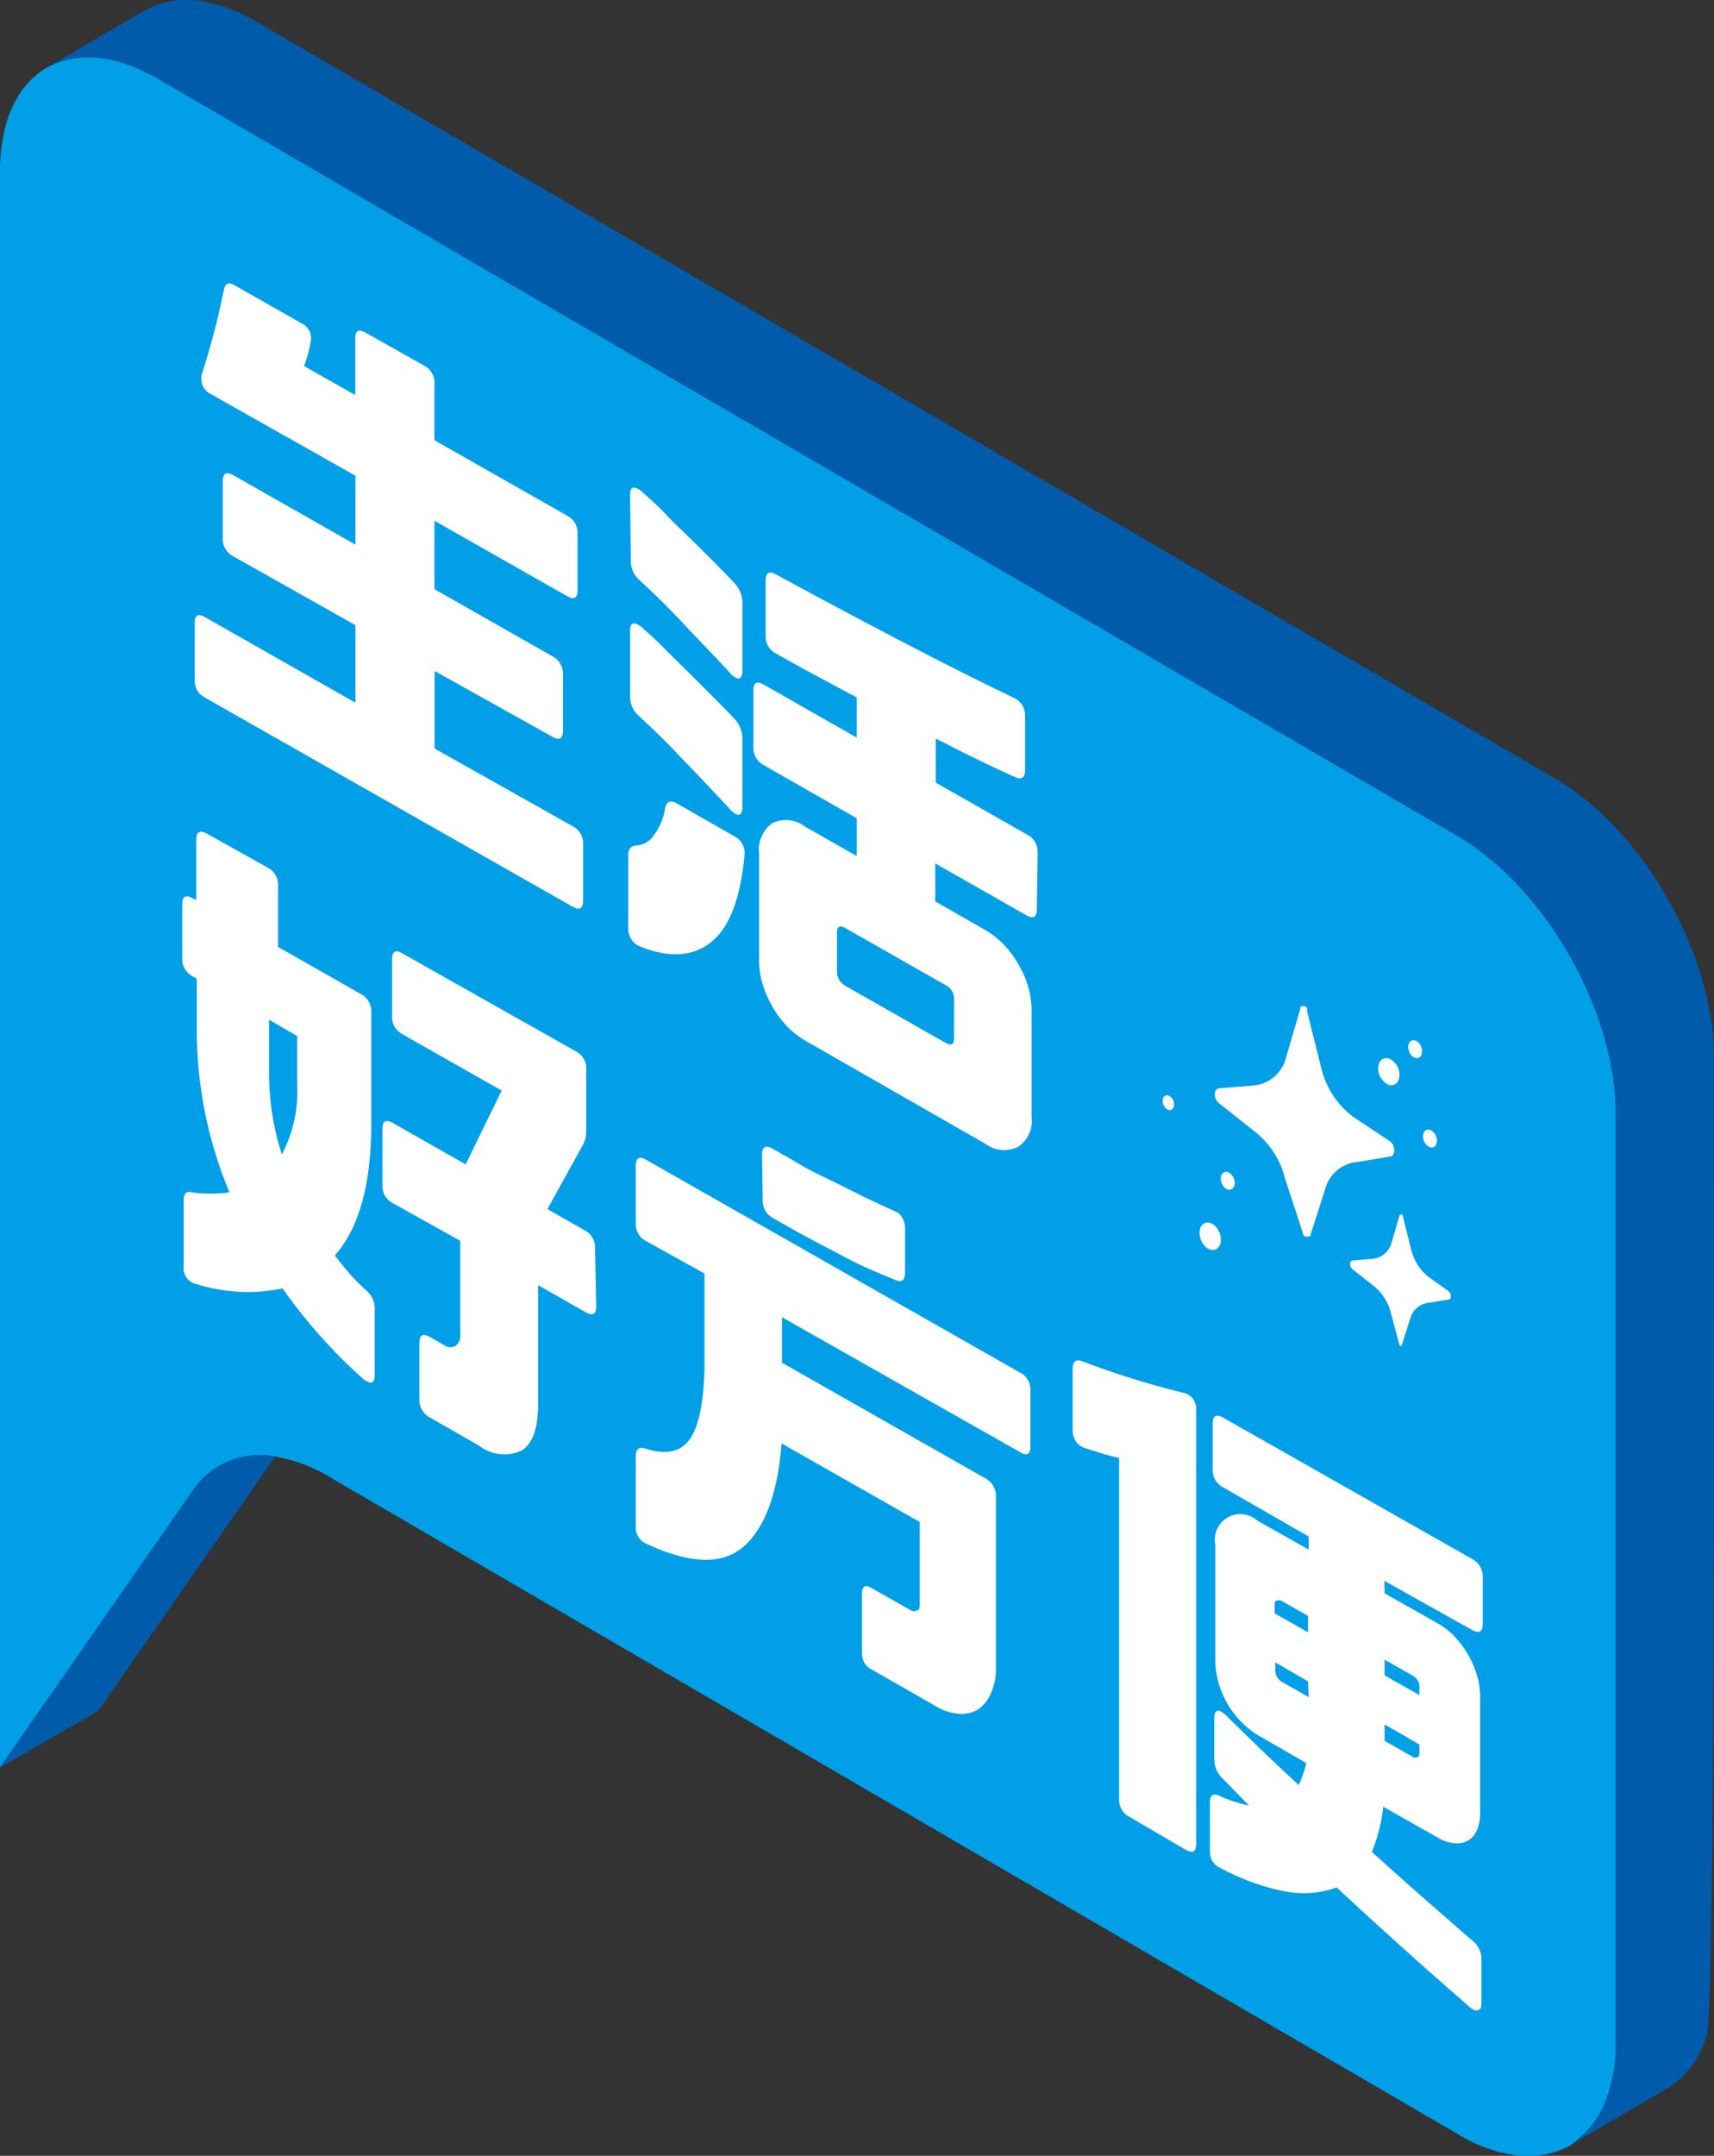
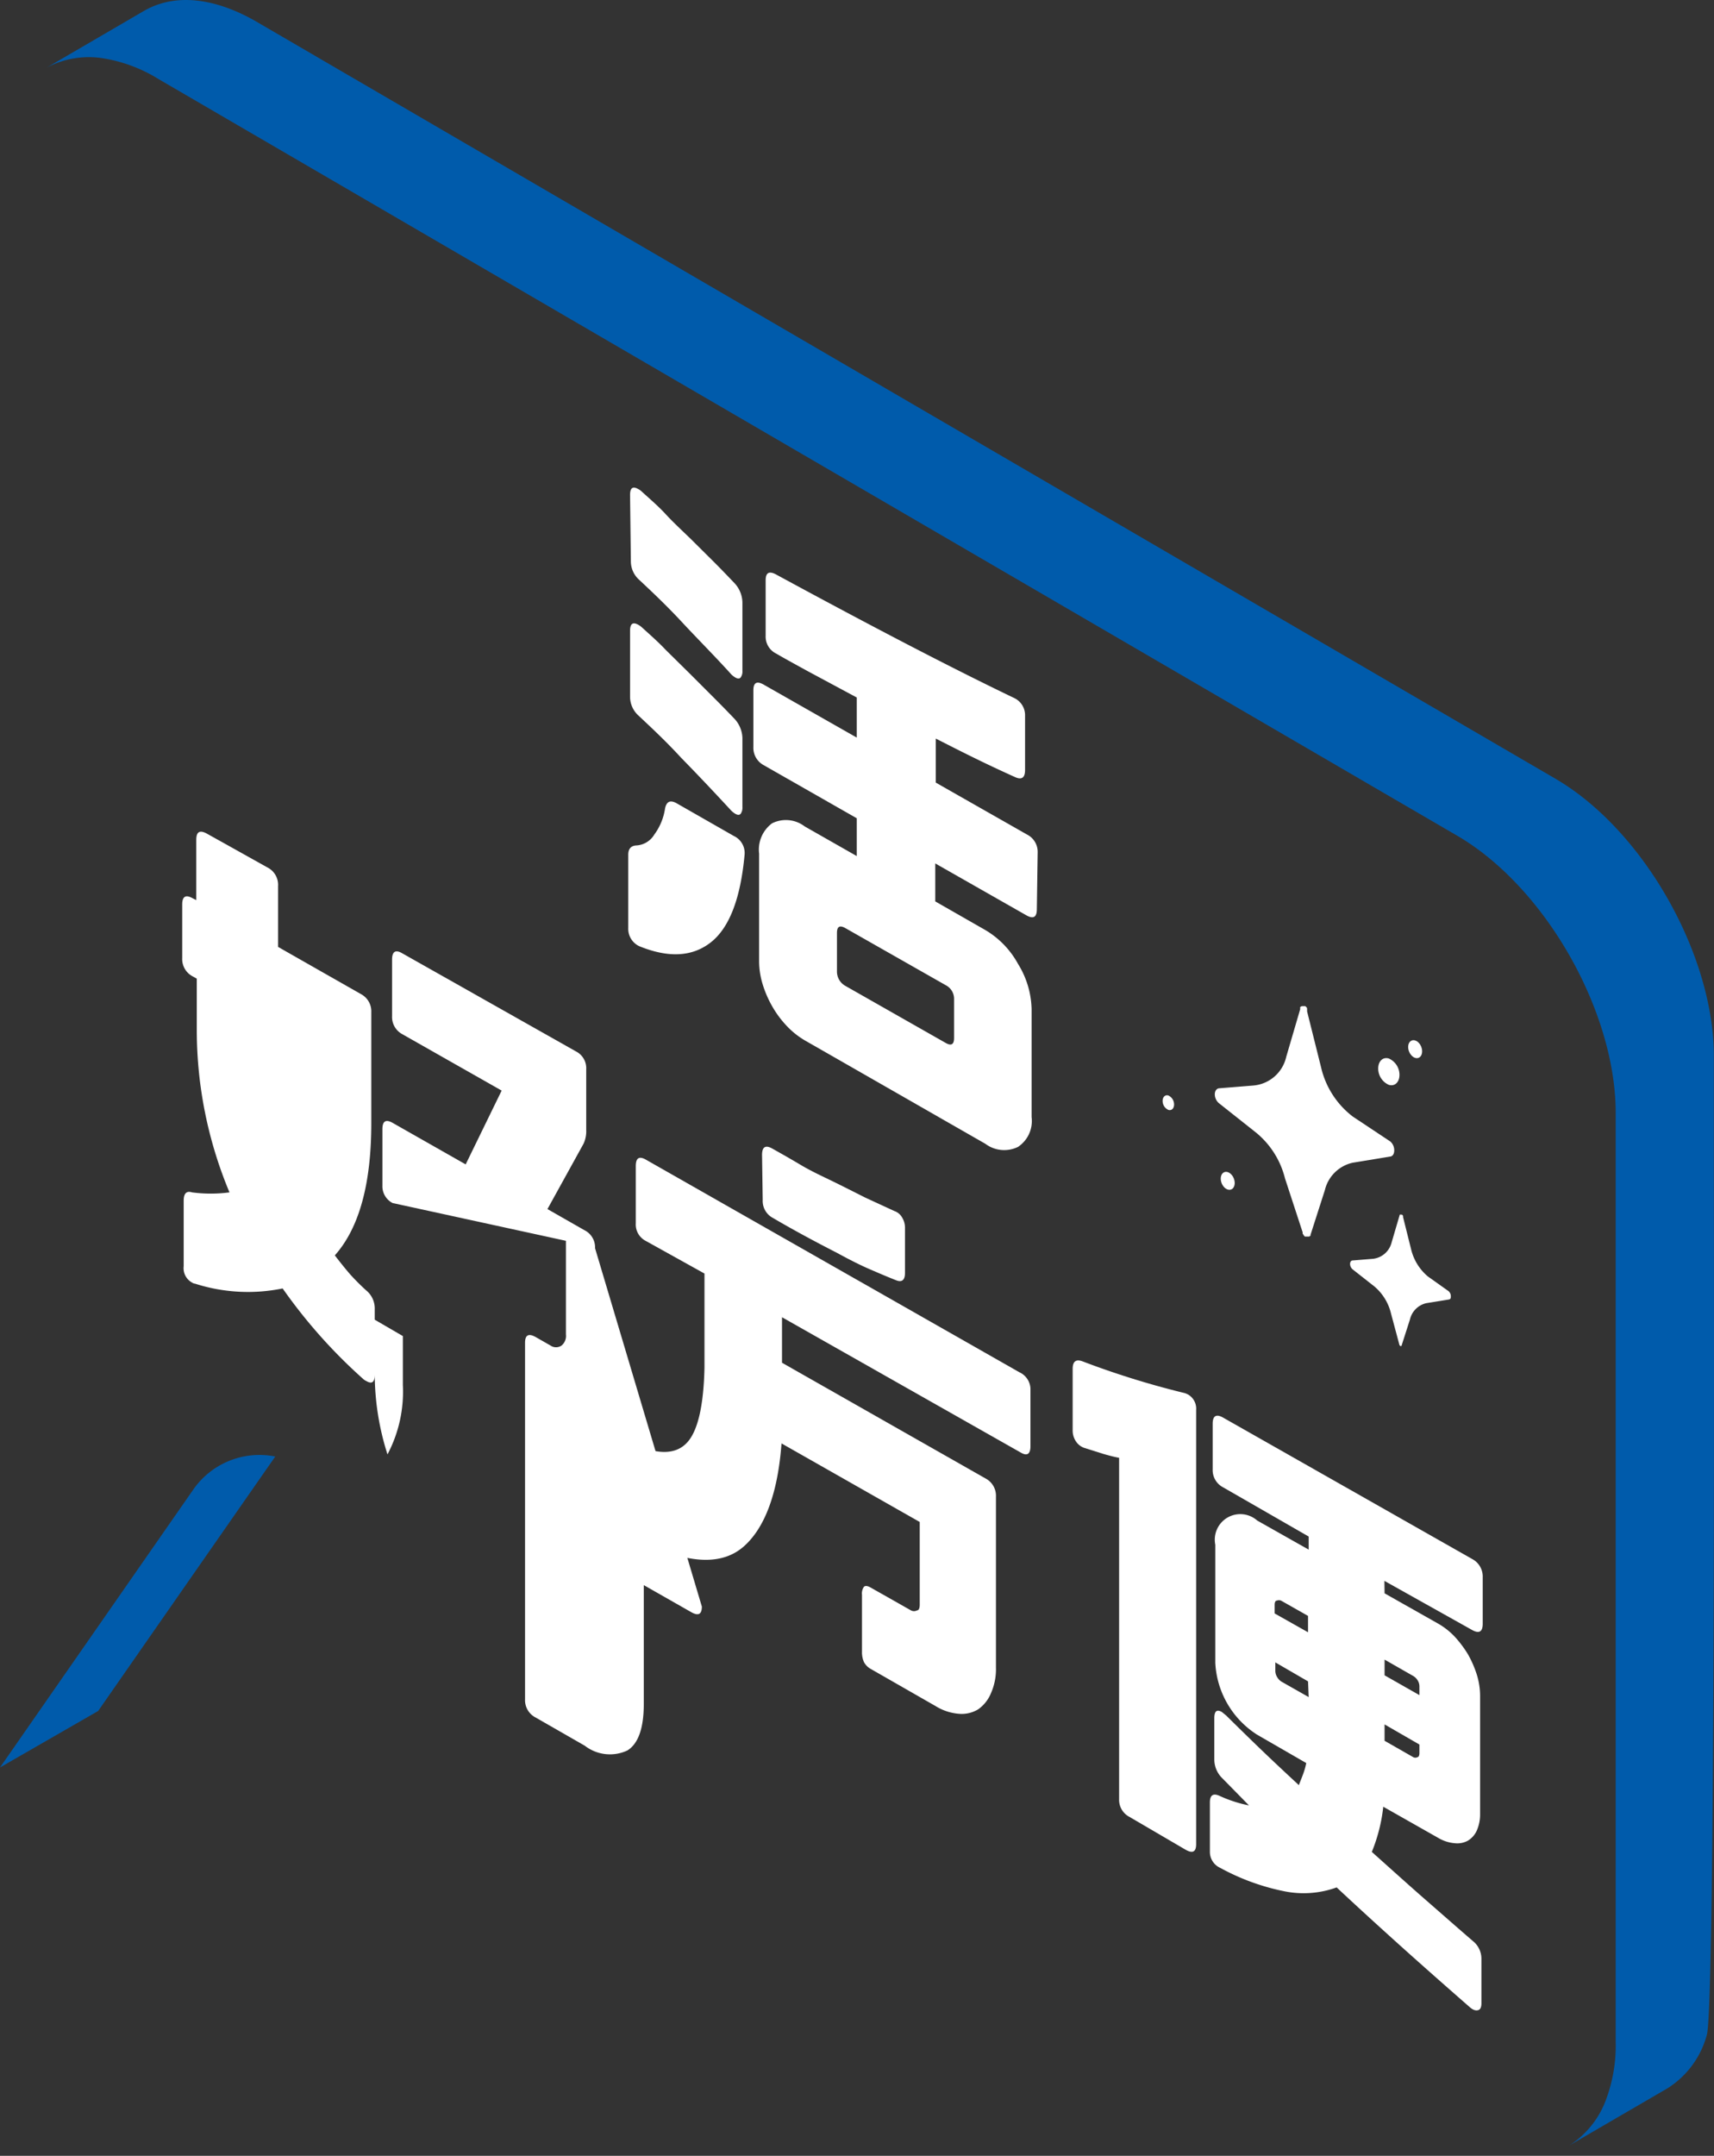
<svg xmlns="http://www.w3.org/2000/svg" viewBox="0 0 104.79 131.73">
  <rect x="0" y="0" width="104.79" height="131.73" fill="#333333" stroke="none" />
  <defs>
    <style>.cls-1{fill:#009fe8;}.cls-2{fill:#005bab;}.cls-3{fill:#fff;}</style>
  </defs>
  <g id="圖層_2" data-name="圖層 2">
    <g id="文">
-       <path class="cls-1" d="M11.83,91.06,0,108V10.47C0,4.28,4.32,1.7,9.69,4.83l79.4,46.24c5.38,3.13,9.7,10.74,9.7,16.94v56.76a9.44,9.44,0,0,1-.6,3.55A5.62,5.62,0,0,1,96,131.1a5.5,5.5,0,0,1-3.51.57,9.14,9.14,0,0,1-3.35-1.26L20.23,90.3A9.61,9.61,0,0,0,16.8,89,4.92,4.92,0,0,0,11.83,91.06Z" />
      <path class="cls-2" d="M8.83.65C11-.58,13.57.1,15.69,1.33l79.4,46.25c5.42,3.16,9.69,10.79,9.69,16.94v6.93c0,3.79.11,51.18-.43,52.9a5.57,5.57,0,0,1-2.41,3.26l-6,3.49a5.62,5.62,0,0,0,2.24-2.78,9.44,9.44,0,0,0,.6-3.55V68c0-6.19-4.3-13.8-9.7-16.94L9.69,4.83A9.21,9.21,0,0,0,6.35,3.57a5.5,5.5,0,0,0-3.51.57Z" />
      <path class="cls-2" d="M6,104.55,0,108l11.83-17a4.93,4.93,0,0,1,5-2S17.05,88.68,6,104.55Z" />
-       <path class="cls-3" d="M35,55.4,12.55,42.64a1.17,1.17,0,0,1-.65-1.08v-3.5c0-.47.22-.59.65-.34l9.18,5.22V38.2L14.27,34a1.19,1.19,0,0,1-.65-1.11V29.42c0-.5.22-.63.65-.38l7.46,4.24V29.07l-8.86-5a1,1,0,0,1-.56-.87c0-.15,0-.23,0-.24.29-.89.54-1.76.77-2.63s.42-1.73.61-2.62c.07-.4.29-.48.67-.27l4.06,2.31A1,1,0,0,1,19,20.84a8.18,8.18,0,0,1-.41,1.53l3.13,1.77V20.68c0-.48.21-.59.64-.35l3.55,2a1.17,1.17,0,0,1,.65,1.08V26.9l8.13,4.62a1.15,1.15,0,0,1,.62,1.06v3.47c0,.49-.21.62-.62.39l-8.13-4.62V36l7.21,4.1a1.19,1.19,0,0,1,.65,1.11v3.44c0,.49-.22.62-.65.37L26.57,41v4.74L35,50.48a1.15,1.15,0,0,1,.65,1.08v3.49C35.64,55.53,35.43,55.64,35,55.4Z" />
      <path class="cls-3" d="M45.52,52.25q-.37,4-2.06,5.33t-4.37.24a1.17,1.17,0,0,1-.68-1.1V52.23q0-.55.51-.57A1.37,1.37,0,0,0,40,51a3.57,3.57,0,0,0,.66-1.6c.09-.43.32-.53.7-.32l3.5,2A1.15,1.15,0,0,1,45.52,52.25Zm-7-22c0-.43.16-.56.49-.37a.91.91,0,0,1,.24.17c.47.43,1,.88,1.44,1.36s1,1,1.52,1.5l1.47,1.46c.46.46.87.89,1.25,1.29a1.78,1.78,0,0,1,.46,1.16V41a.62.62,0,0,1-.11.4c-.07.08-.18.08-.32,0a1.17,1.17,0,0,1-.33-.28C43.61,40,42.61,39,41.68,38s-1.79-1.81-2.59-2.56a1.51,1.51,0,0,1-.52-1.12Zm0,8.3c0-.43.16-.56.49-.38a1.26,1.26,0,0,1,.24.17c.47.43,1,.89,1.44,1.36l1.52,1.5,1.47,1.47c.46.46.87.88,1.25,1.28a1.8,1.8,0,0,1,.46,1.16v4.21a.65.65,0,0,1-.11.41c-.07.08-.18.08-.32,0a1.37,1.37,0,0,1-.33-.28q-1.6-1.73-3-3.16c-.92-1-1.79-1.81-2.59-2.56a1.56,1.56,0,0,1-.52-1.16Zm24.87,17c0,.5-.21.62-.64.38l-5.57-3.17v2.32l3.06,1.75a5.41,5.41,0,0,1,2,2.07,5.46,5.46,0,0,1,.83,2.77v6.59a1.9,1.9,0,0,1-.83,1.82,1.92,1.92,0,0,1-2-.19L49.2,63.57a5,5,0,0,1-1.1-.88,6.23,6.23,0,0,1-.89-1.2,6.59,6.59,0,0,1-.59-1.37,4.85,4.85,0,0,1-.21-1.36v-6.6a2,2,0,0,1,.79-1.85,1.89,1.89,0,0,1,2,.19l3.18,1.81V50L46.7,46.76a1.2,1.2,0,0,1-.64-1.11V42.18c0-.47.21-.59.64-.34l5.68,3.23V42.62l-3-1.61c-.82-.45-1.46-.8-1.92-1.07a1.15,1.15,0,0,1-.65-1.08v-3.4c0-.47.21-.59.65-.35Q56.47,40,62,42.65a1.16,1.16,0,0,1,.67,1.09v3.31c0,.48-.21.62-.62.43q-1.29-.58-2.49-1.17c-.8-.39-1.58-.79-2.35-1.18v2.69L62.8,51a1.18,1.18,0,0,1,.64,1.08ZM51.68,56.71c-.34-.19-.51-.1-.51.3v2.35a1,1,0,0,0,.51.88l6.14,3.49q.51.29.51-.3V61.08a.94.94,0,0,0-.51-.88Z" />
-       <path class="cls-3" d="M22.91,84q0,.69-.51.39a.74.74,0,0,1-.22-.15,32.05,32.05,0,0,1-4.9-5.51,10.59,10.59,0,0,1-5.35-.29s-.08,0-.19-.07a1,1,0,0,1-.51-1v-4q0-.67.51-.51a8.73,8.73,0,0,0,2.29,0,25.75,25.75,0,0,1-2-9.91V59.8l-.27-.15a1.19,1.19,0,0,1-.62-1.1V55.27c0-.49.21-.62.62-.39L12,55V51.32c0-.5.21-.62.65-.38L16.34,53A1.19,1.19,0,0,1,17,54.15v3.71l5.06,2.88a1.19,1.19,0,0,1,.64,1.11v6.78c0,3.71-.74,6.41-2.23,8.08.31.4.61.78.93,1.15a13.52,13.52,0,0,0,1,1A1.42,1.42,0,0,1,22.91,80ZM16.45,65.67a16.23,16.23,0,0,0,.78,4.87,8.19,8.19,0,0,0,.94-4.23v-3l-1.72-1Zm20,14.17c0,.47-.21.59-.65.34l-2.9-1.65v7.24c0,1.49-.33,2.44-1,2.86a2.51,2.51,0,0,1-2.61-.29l-3-1.72a1.19,1.19,0,0,1-.65-1.11V82.05c0-.48.22-.59.65-.35l.91.52a.59.59,0,0,0,.67,0,.76.76,0,0,0,.27-.68V75.82L24,73.51a1.15,1.15,0,0,1-.62-1.06V69c0-.5.21-.62.62-.39l4.47,2.54,2.2-4.51-6.08-3.45a1.19,1.19,0,0,1-.62-1.1V58.64c0-.5.21-.63.62-.39l10.63,6a1.15,1.15,0,0,1,.62,1.09v3.7a1.82,1.82,0,0,1-.16.84l-2.21,4,2.26,1.29a1.17,1.17,0,0,1,.65,1.1Z" />
+       <path class="cls-3" d="M22.91,84q0,.69-.51.39a.74.74,0,0,1-.22-.15,32.05,32.05,0,0,1-4.9-5.51,10.59,10.59,0,0,1-5.35-.29s-.08,0-.19-.07a1,1,0,0,1-.51-1v-4q0-.67.51-.51a8.73,8.73,0,0,0,2.29,0,25.75,25.75,0,0,1-2-9.91V59.8l-.27-.15a1.19,1.19,0,0,1-.62-1.1V55.27c0-.49.21-.62.62-.39L12,55V51.32c0-.5.21-.62.65-.38L16.34,53A1.19,1.19,0,0,1,17,54.15v3.71l5.06,2.88a1.19,1.19,0,0,1,.64,1.11v6.78c0,3.71-.74,6.41-2.23,8.08.31.4.61.78.93,1.15a13.52,13.52,0,0,0,1,1A1.42,1.42,0,0,1,22.91,80Za16.23,16.23,0,0,0,.78,4.87,8.19,8.19,0,0,0,.94-4.23v-3l-1.72-1Zm20,14.17c0,.47-.21.59-.65.34l-2.9-1.65v7.24c0,1.49-.33,2.44-1,2.86a2.51,2.51,0,0,1-2.61-.29l-3-1.72a1.19,1.19,0,0,1-.65-1.11V82.05c0-.48.22-.59.65-.35l.91.52a.59.59,0,0,0,.67,0,.76.76,0,0,0,.27-.68V75.82L24,73.51a1.15,1.15,0,0,1-.62-1.06V69c0-.5.21-.62.62-.39l4.47,2.54,2.2-4.51-6.08-3.45a1.19,1.19,0,0,1-.62-1.1V58.64c0-.5.21-.63.62-.39l10.63,6a1.15,1.15,0,0,1,.62,1.09v3.7a1.82,1.82,0,0,1-.16.84l-2.21,4,2.26,1.29a1.17,1.17,0,0,1,.65,1.1Z" />
      <path class="cls-3" d="M63,88.36c0,.49-.2.63-.59.4L47.81,80.49v2.78l12.46,7.08a1.19,1.19,0,0,1,.62,1.1v10.44a3.62,3.62,0,0,1-.3,1.56,2.24,2.24,0,0,1-.79,1,1.94,1.94,0,0,1-1.18.27,3.17,3.17,0,0,1-1.42-.47L53.27,102a1.06,1.06,0,0,1-.45-.44,1.46,1.46,0,0,1-.12-.62V97.45a.71.71,0,0,1,.12-.49c.09-.08.23-.06.45.07l2.42,1.37a.39.39,0,0,0,.38,0c.11,0,.16-.16.16-.33V93l-8.45-4.8c-.22,3-1,5.13-2.29,6.28s-3.26,1.12-6-.16a1.07,1.07,0,0,1-.62-1.06V89c0-.44.18-.6.54-.5,1.24.41,2.15.25,2.72-.5s.89-2.22.94-4.42V77.82l-3.6-2a1.13,1.13,0,0,1-.6-1.07V71.26c0-.5.2-.63.6-.41l22.85,13A1.15,1.15,0,0,1,63,84.92ZM46.59,70.57c0-.49.21-.62.62-.39s1.12.63,1.74,1,1.27.67,1.95,1,1.34.67,2,1l1.78.82a.86.86,0,0,1,.47.39,1.21,1.21,0,0,1,.18.66v2.72q0,.69-.57.45c-.48-.19-1-.41-1.6-.67s-1.25-.59-2-1q-2.19-1.12-3.91-2.13a1.17,1.17,0,0,1-.62-1.09Z" />
      <path class="cls-3" d="M72.65,85.22a1,1,0,0,1,.48.93v26.53c0,.48-.21.59-.64.35l-3.42-2a1.17,1.17,0,0,1-.65-1.08V89.08c-.32-.06-.66-.15-1-.25l-1.14-.36a1,1,0,0,1-.51-.41,1.19,1.19,0,0,1-.19-.67V83.65c0-.46.2-.61.59-.47a52.14,52.14,0,0,0,6.24,1.94S72.5,85.14,72.65,85.22Zm12,12.14,3.29,1.86a4.42,4.42,0,0,1,1,.79,6.92,6.92,0,0,1,.81,1.08,6.55,6.55,0,0,1,.54,1.24,4.42,4.42,0,0,1,.2,1.27v7.25a2.47,2.47,0,0,1-.2,1,1.39,1.39,0,0,1-.54.62,1.35,1.35,0,0,1-.81.16,2.35,2.35,0,0,1-1-.32l-3.37-1.91a10.18,10.18,0,0,1-.7,2.76c1.24,1.11,2.36,2.12,3.37,3s1.94,1.7,2.8,2.44a1.38,1.38,0,0,1,.53,1.08v2.72c0,.25-.06.39-.2.43s-.31,0-.52-.19q-2.44-2.13-4.44-3.93t-3.69-3.38a5.93,5.93,0,0,1-3.18.24,13.8,13.8,0,0,1-3.93-1.43,1.07,1.07,0,0,1-.64-1v-3c0-.46.21-.59.62-.39a8,8,0,0,0,1.77.57l-1.64-1.67a1.6,1.6,0,0,1-.48-1.15V105c0-.44.15-.57.46-.39l.26.21c.69.68,1.39,1.37,2.13,2.08s1.51,1.43,2.32,2.18c.08-.22.17-.43.25-.65a4.15,4.15,0,0,0,.2-.7l-3-1.73a5.54,5.54,0,0,1-2.56-4.39V94.39a1.56,1.56,0,0,1,2.56-1.48l3.15,1.78v-.8l-5.22-3a1.19,1.19,0,0,1-.65-1.11V87c0-.49.22-.62.65-.37L90,95.26a1.21,1.21,0,0,1,.65,1.11v2.85c0,.49-.22.62-.65.38l-5.36-3Zm-4.68,2.38v-1l-1.64-.93a.34.34,0,0,0-.28,0c-.08,0-.12.11-.12.25v.53Zm0,3-2-1.16v.53a.73.73,0,0,0,.12.38.75.75,0,0,0,.28.28l1.64.93Zm4.68-.37,2.13,1.21v-.53a.69.69,0,0,0-.12-.39.76.76,0,0,0-.26-.25l-1.75-1Zm0,3v1l1.75,1a.27.27,0,0,0,.26,0c.08,0,.12-.12.12-.24v-.53Z" />
      <path class="cls-3" d="M85.24,70.3c0,.2-.09.35-.24.37l-2.31.38A2.25,2.25,0,0,0,81,72.72l-.88,2.74a.09.09,0,0,1,0,.05.05.05,0,0,1,0,0,.12.12,0,0,1,0,0l-.08.05h-.13l-.07,0-.06,0a.31.31,0,0,1-.09-.11l-.05-.07,0,0,0-.08L78.56,72a5.25,5.25,0,0,0-1.74-2.77l-2.31-1.83a.73.73,0,0,1-.24-.53c0-.21.11-.36.27-.37l2.1-.17a2.26,2.26,0,0,0,2-1.76l.85-2.9,0-.08a.1.1,0,0,1,0-.05.23.23,0,0,1,.12-.06h.12l.07,0,0,0a.43.43,0,0,1,.11.12l0,.06a.5.5,0,0,1,0,.13l.86,3.44a5.28,5.28,0,0,0,1.94,3L85,69.75A.71.71,0,0,1,85.24,70.3Z" />
      <path class="cls-3" d="M88.7,79.19c0,.12,0,.2-.14.22l-1.36.22a1.33,1.33,0,0,0-1,1l-.52,1.62,0,0a0,0,0,0,1,0,0l0,0,0,0h-.07l0,0,0,0-.05-.06,0,0v0a.08.08,0,0,1,0,0l-.52-1.94a3.11,3.11,0,0,0-1-1.63l-1.36-1.07a.45.45,0,0,1-.14-.31c0-.13.06-.22.16-.22l1.24-.1a1.33,1.33,0,0,0,1.14-1l.5-1.7s0,0,0,0l0,0a.07.07,0,0,1,.06,0h.08l0,0,0,0,.06.07,0,0,0,.08.5,2A3.12,3.12,0,0,0,87.3,78l1.24.88A.4.4,0,0,1,88.7,79.19Z" />
      <path class="cls-3" d="M84.26,65.29c0-.45.29-.72.65-.61a1.09,1.09,0,0,1,.65,1c0,.45-.29.72-.65.61A1.09,1.09,0,0,1,84.26,65.29Z" />
-       <ellipse class="cls-3" cx="73.98" cy="75.55" rx="0.61" ry="0.87" transform="translate(-22.78 32.92) rotate(-21.83)" />
      <path class="cls-3" d="M71.08,67.27c0-.24.16-.39.35-.33a.6.6,0,0,1,.35.55c0,.25-.16.39-.35.33A.6.6,0,0,1,71.08,67.27Z" />
-       <path class="cls-3" d="M87,69.44c0-.3.19-.47.42-.4a.71.71,0,0,1,.43.67c0,.29-.19.47-.43.39A.71.71,0,0,1,87,69.44Z" />
      <ellipse class="cls-3" cx="86.52" cy="64.12" rx="0.4" ry="0.57" transform="translate(-17.64 36.76) rotate(-21.83)" />
      <ellipse class="cls-3" cx="75.06" cy="72.16" rx="0.4" ry="0.57" transform="translate(-21.45 33.08) rotate(-21.83)" />
    </g>
  </g>
</svg>